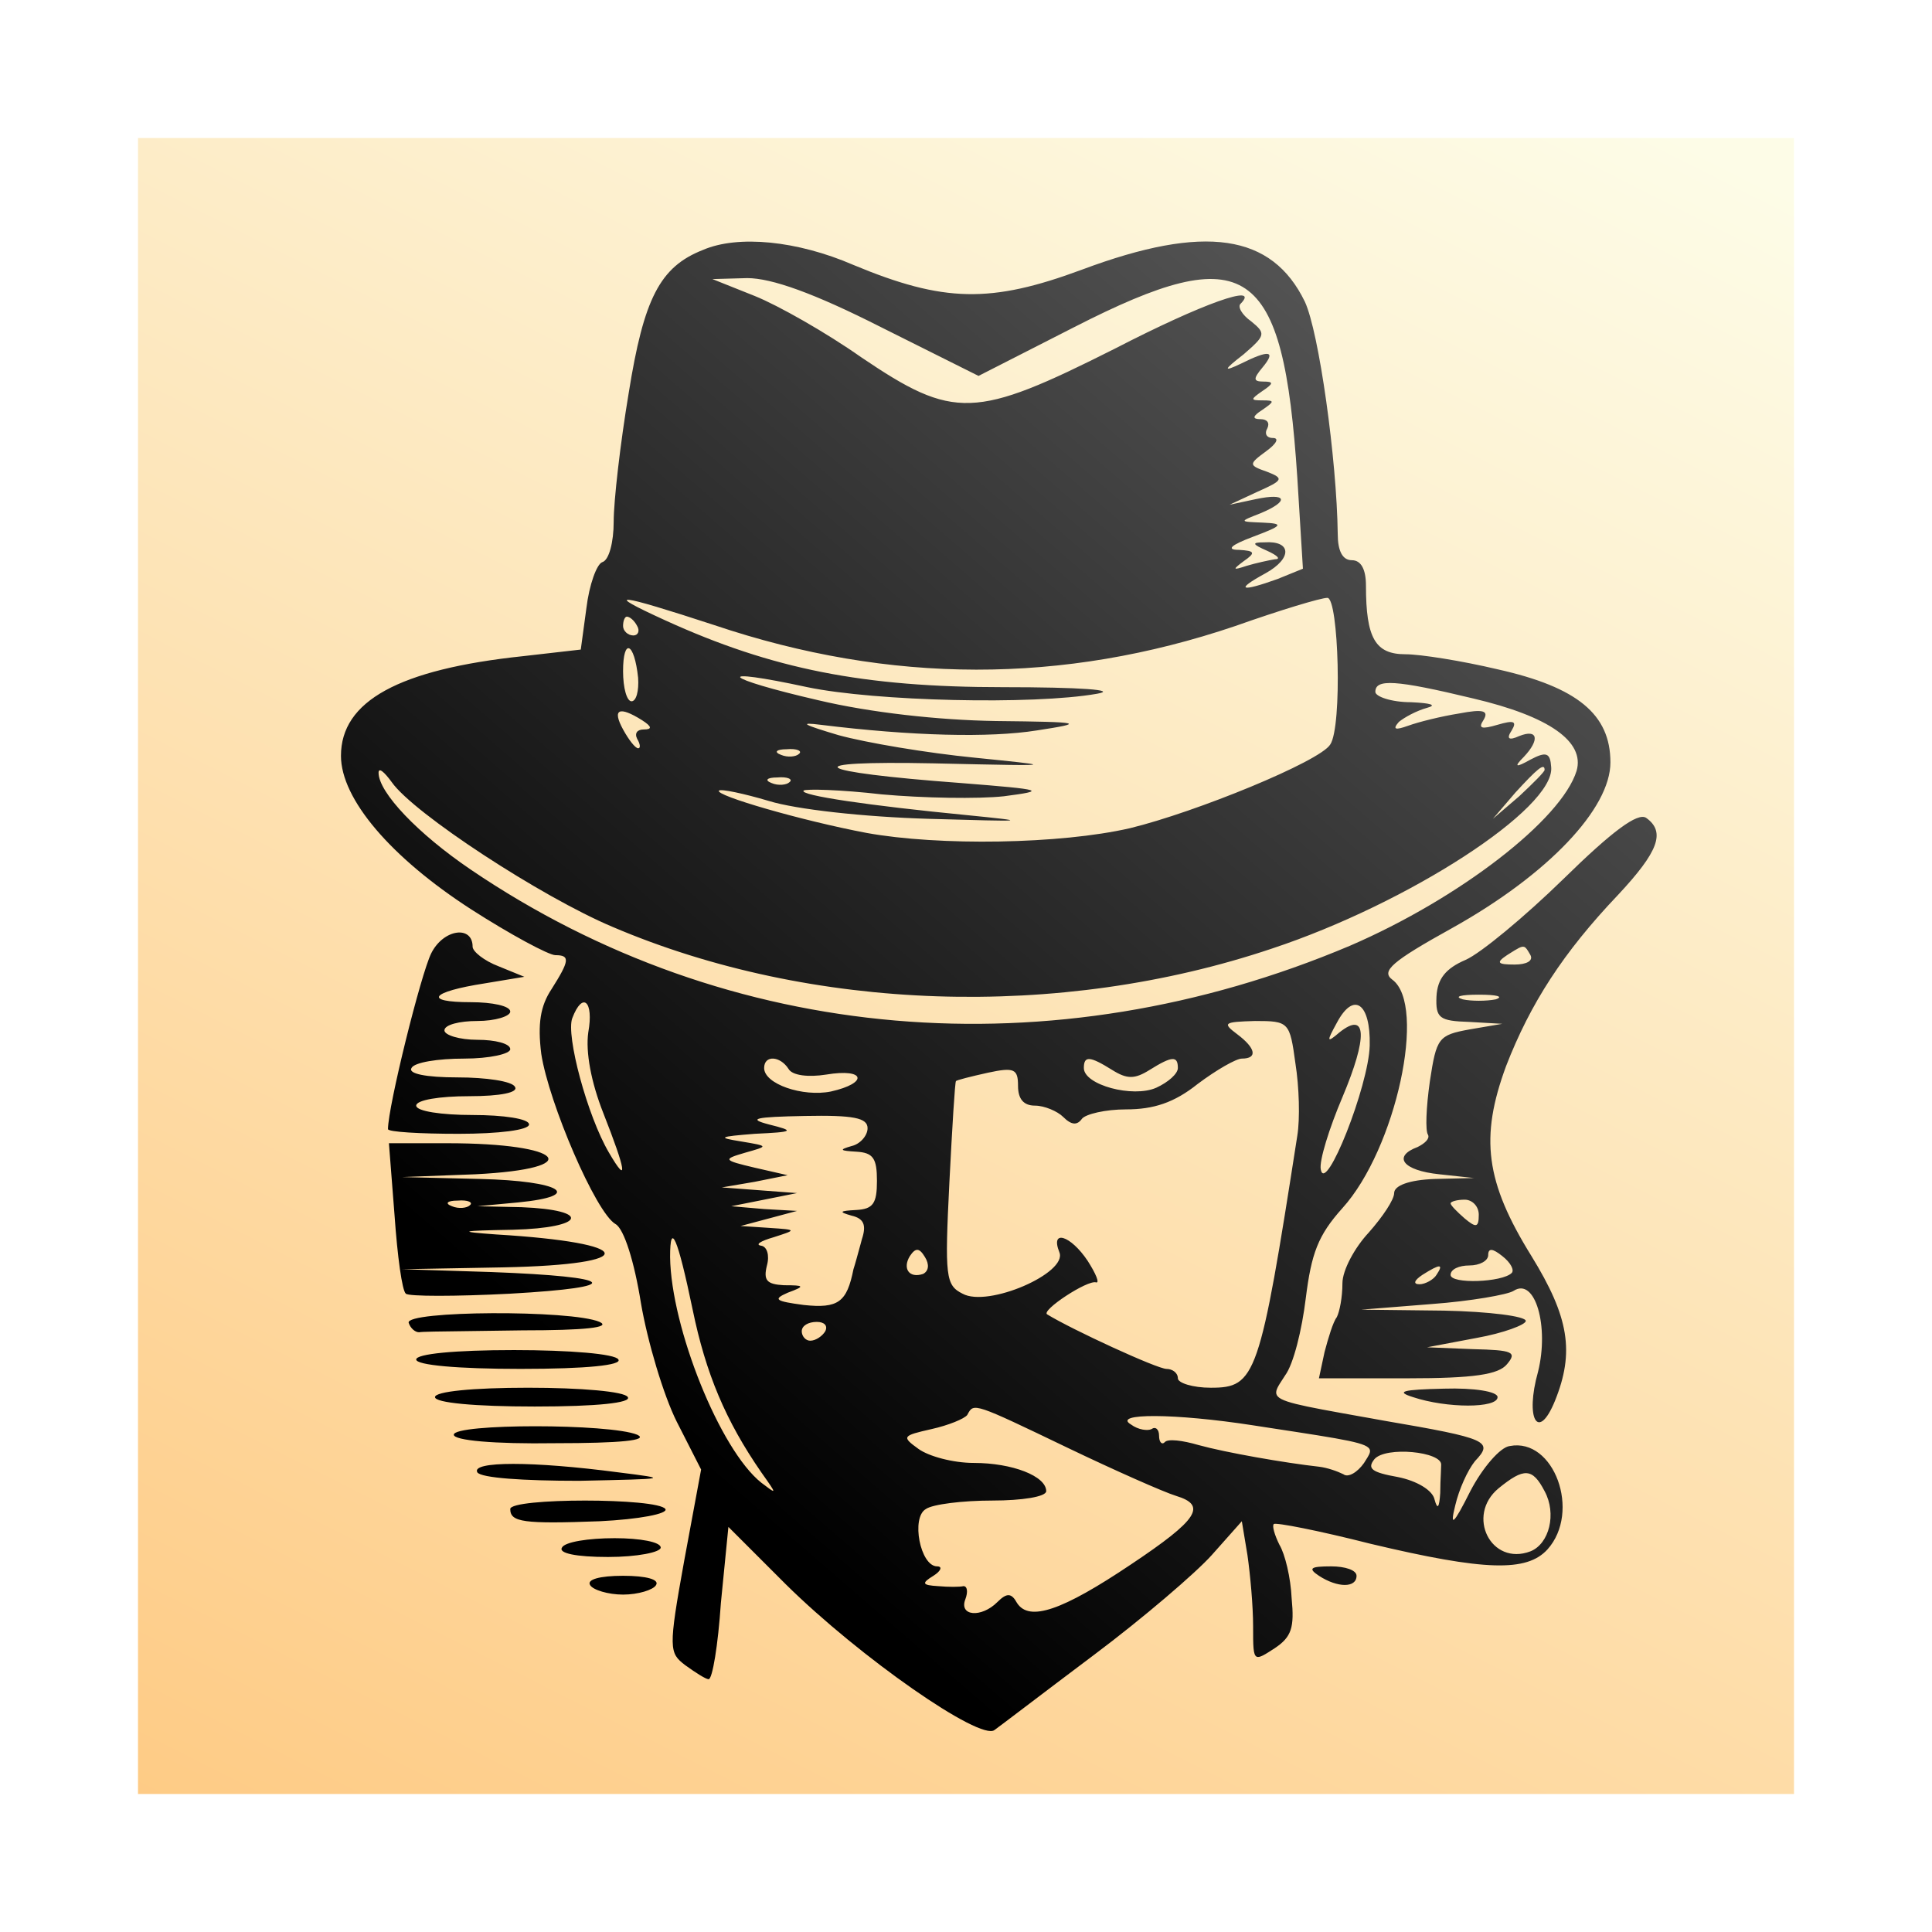
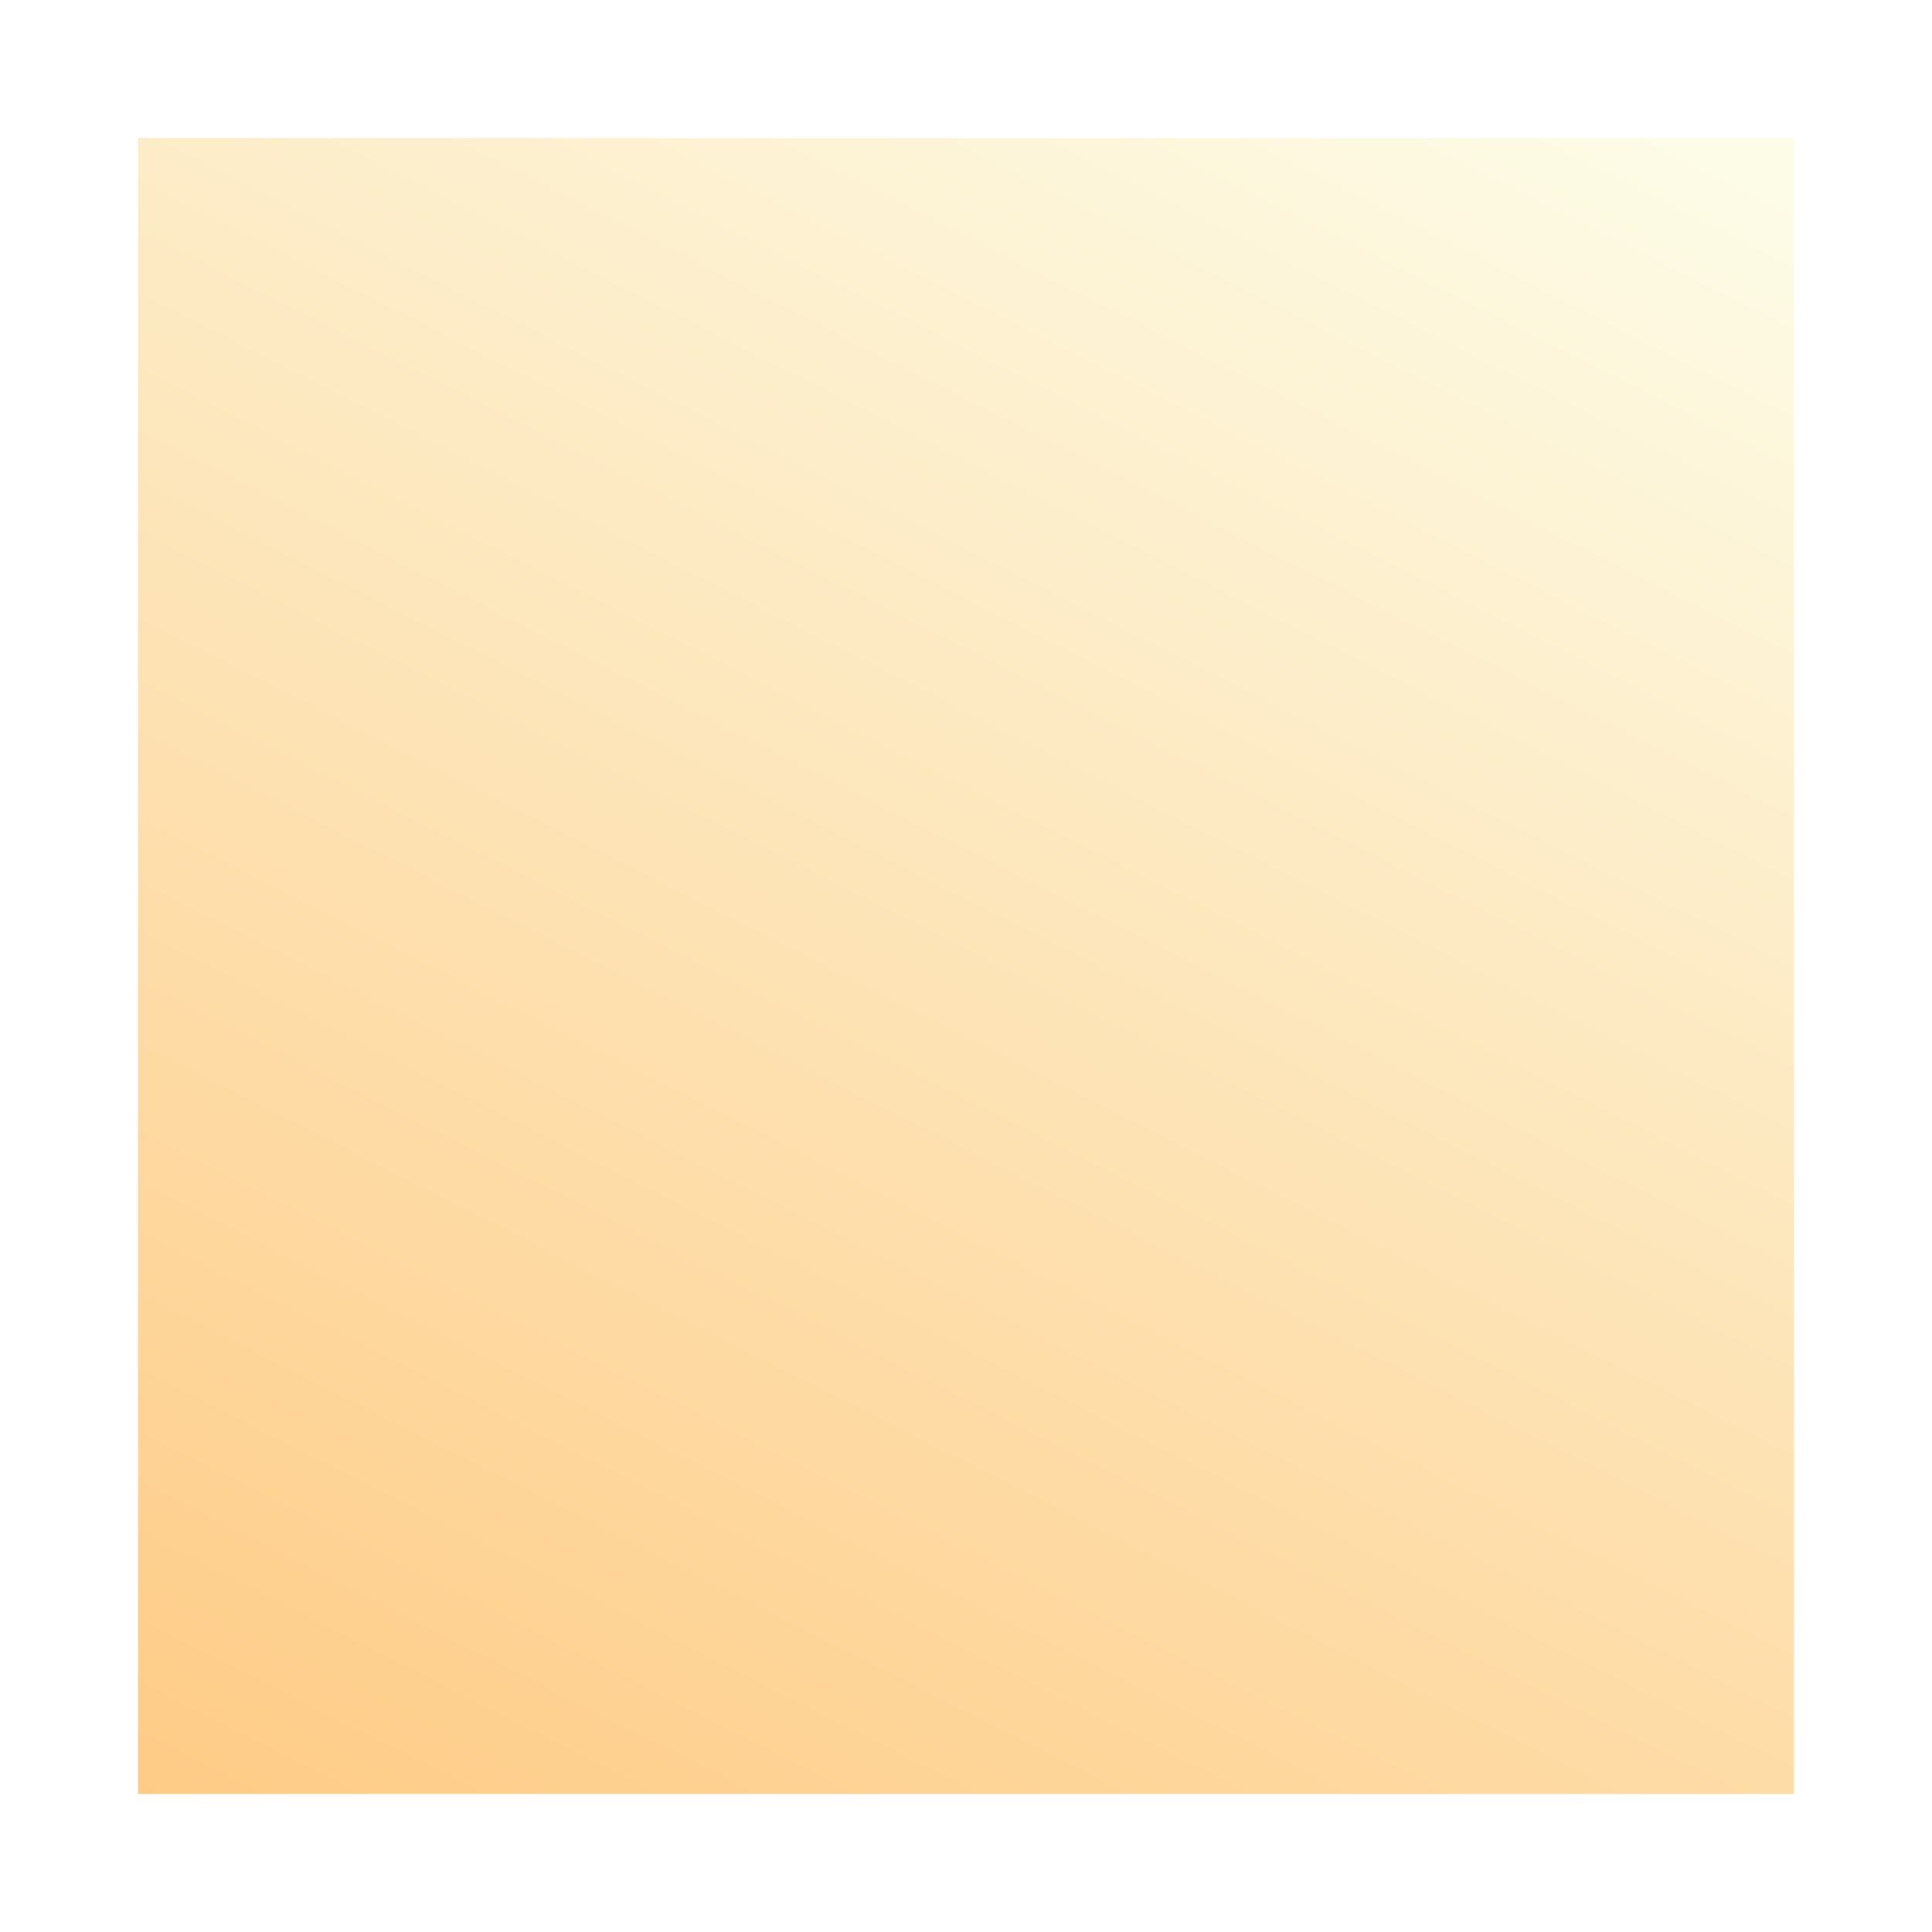
<svg xmlns="http://www.w3.org/2000/svg" width="56" height="56" viewBox="0 0 56 56" fill="none">
  <g filter="url(#filter0_d_107_12339)">
    <rect width="48" height="48" transform="translate(4)" fill="url(#paint0_linear_107_12339)" />
-     <path fill-rule="evenodd" clip-rule="evenodd" d="M18.224 7.387C18.66 4.661 19.123 3.734 20.377 3.244C21.385 2.808 23.102 2.971 24.738 3.68C27.355 4.77 28.717 4.797 31.361 3.816C34.932 2.481 36.867 2.78 37.821 4.743C38.23 5.615 38.748 9.322 38.775 11.475C38.775 11.966 38.911 12.238 39.184 12.238C39.456 12.238 39.593 12.511 39.593 12.974C39.593 14.501 39.865 14.964 40.737 14.964C41.173 14.964 42.373 15.155 43.408 15.4C45.725 15.918 46.679 16.708 46.679 18.098C46.679 19.434 44.88 21.342 42.1 22.895C40.328 23.877 40.029 24.149 40.356 24.395C41.364 25.13 40.465 29.301 38.911 31.018C38.202 31.808 38.012 32.326 37.848 33.634C37.739 34.534 37.494 35.542 37.248 35.869C37.226 35.905 37.204 35.938 37.183 35.97C37.056 36.163 36.97 36.295 36.995 36.401C37.05 36.631 37.634 36.735 39.491 37.067L39.746 37.112L40.11 37.178C43.136 37.696 43.299 37.777 42.754 38.35C42.536 38.622 42.291 39.167 42.182 39.631C42.018 40.285 42.127 40.203 42.618 39.222C42.972 38.541 43.49 37.941 43.763 37.914C45.044 37.668 45.834 39.822 44.853 40.912C44.253 41.566 43.054 41.539 39.729 40.748C38.23 40.367 36.976 40.121 36.921 40.176C36.867 40.23 36.949 40.503 37.085 40.776C37.248 41.048 37.412 41.729 37.439 42.329C37.521 43.174 37.439 43.447 36.949 43.774C36.664 43.959 36.508 44.061 36.424 44.019C36.322 43.969 36.322 43.712 36.322 43.147C36.322 42.547 36.24 41.648 36.158 41.075L35.995 40.094L35.123 41.075C34.659 41.593 33.133 42.901 31.715 43.964C30.948 44.54 30.221 45.091 29.685 45.498C29.231 45.842 28.914 46.082 28.826 46.145C28.418 46.472 24.929 44.046 22.775 41.92L21.113 40.258L20.895 42.465C20.813 43.692 20.649 44.673 20.54 44.673C20.459 44.673 20.159 44.482 19.859 44.264C19.396 43.91 19.368 43.801 19.832 41.239L20.322 38.595L19.614 37.205C19.232 36.442 18.769 34.888 18.578 33.771C18.387 32.571 18.087 31.617 17.842 31.481C17.27 31.154 15.907 27.965 15.689 26.548C15.58 25.676 15.662 25.158 15.989 24.667C16.506 23.849 16.534 23.686 16.098 23.686C15.907 23.686 14.789 23.086 13.645 22.35C11.328 20.851 9.883 19.161 9.883 17.908C9.883 16.327 11.546 15.4 15.171 15.018L16.834 14.828L16.997 13.628C17.079 12.947 17.297 12.347 17.46 12.293C17.651 12.238 17.788 11.72 17.788 11.121C17.788 10.521 17.978 8.859 18.224 7.387ZM28.363 6.896L25.528 5.479C23.593 4.498 22.367 4.061 21.658 4.061L20.649 4.089L21.876 4.579C22.557 4.852 23.948 5.642 24.956 6.351C27.654 8.177 28.254 8.15 32.315 6.106C34.85 4.797 36.54 4.198 35.967 4.797C35.858 4.879 35.995 5.124 36.267 5.315C36.703 5.67 36.676 5.724 36.049 6.269C35.45 6.733 35.45 6.787 35.967 6.542C36.785 6.133 37.003 6.16 36.594 6.651C36.322 6.978 36.322 7.06 36.621 7.06C36.921 7.06 36.921 7.114 36.594 7.332C36.24 7.578 36.24 7.605 36.594 7.605C36.949 7.605 36.949 7.632 36.594 7.877C36.294 8.068 36.294 8.15 36.54 8.15C36.731 8.15 36.812 8.259 36.731 8.422C36.649 8.559 36.703 8.695 36.894 8.695C37.085 8.695 37.003 8.859 36.703 9.077C36.185 9.458 36.185 9.485 36.731 9.676C37.221 9.867 37.194 9.922 36.458 10.249L35.64 10.63L36.404 10.467C37.303 10.276 37.385 10.521 36.54 10.876C36.227 10.998 36.071 11.059 36.076 11.093C36.082 11.128 36.252 11.134 36.594 11.148C37.221 11.175 37.194 11.23 36.322 11.557C35.668 11.802 35.531 11.938 35.913 11.938C36.376 11.966 36.404 12.02 36.049 12.266C35.722 12.511 35.722 12.538 36.131 12.402C36.404 12.32 36.785 12.238 36.949 12.211C37.139 12.211 37.03 12.102 36.731 11.966C36.294 11.775 36.267 11.72 36.649 11.72C37.439 11.666 37.467 12.184 36.676 12.62C35.777 13.111 35.967 13.165 37.03 12.783L37.766 12.484L37.603 9.84C37.194 3.625 36.158 2.917 31.143 5.479L28.363 6.896ZM35.804 14.146C30.816 15.836 25.801 15.836 20.704 14.119C17.869 13.192 17.433 13.138 19.287 13.983C22.394 15.4 25.038 15.918 29.072 15.918C31.334 15.918 32.424 16 31.797 16.109C29.944 16.436 25.365 16.327 23.402 15.918C20.622 15.318 20.895 15.645 23.729 16.299C25.229 16.654 27.191 16.872 28.854 16.899C31.416 16.926 31.47 16.954 30.053 17.172C28.69 17.39 26.428 17.335 23.784 17.008C23.13 16.926 23.293 17.008 24.302 17.308C25.092 17.526 26.864 17.826 28.254 17.962C29.347 18.073 29.947 18.133 29.946 18.159C29.944 18.191 29.047 18.171 27.055 18.126C23.021 18.044 23.457 18.371 27.872 18.698C30.271 18.889 30.353 18.916 29.099 19.08C28.363 19.161 26.755 19.134 25.556 19.025C24.384 18.889 23.348 18.861 23.293 18.916C23.157 19.052 25.201 19.352 28.009 19.625C29.916 19.816 29.78 19.816 26.918 19.734C25.038 19.679 23.075 19.461 22.285 19.216C21.549 18.998 20.895 18.861 20.84 18.916C20.704 19.052 23.239 19.788 25.119 20.143C27.218 20.524 30.734 20.47 32.751 20.006C34.659 19.543 38.257 18.071 38.557 17.581C38.911 17.063 38.802 13.329 38.475 13.329C38.284 13.329 37.112 13.683 35.804 14.146ZM18.36 14.419C18.496 14.419 18.551 14.283 18.469 14.146C18.387 13.983 18.251 13.874 18.169 13.874C18.115 13.874 18.06 13.983 18.06 14.146C18.06 14.283 18.196 14.419 18.36 14.419ZM18.305 16.327C18.442 16.327 18.523 16.027 18.496 15.645C18.387 14.61 18.06 14.473 18.06 15.454C18.06 15.945 18.169 16.327 18.305 16.327ZM45.698 18.344C45.943 17.499 44.907 16.763 42.7 16.245C40.437 15.7 39.865 15.673 39.865 16.054C39.865 16.19 40.328 16.354 40.901 16.354C41.473 16.381 41.664 16.436 41.364 16.517C41.064 16.599 40.71 16.79 40.546 16.926C40.356 17.144 40.437 17.172 40.819 17.035C41.119 16.926 41.773 16.763 42.291 16.681C42.999 16.545 43.163 16.599 42.999 16.872C42.836 17.117 42.945 17.144 43.408 17.008C43.872 16.872 43.981 16.899 43.817 17.172C43.654 17.417 43.735 17.471 44.035 17.335C44.58 17.117 44.635 17.444 44.172 17.935C43.872 18.235 43.926 18.262 44.362 18.017C44.826 17.771 44.935 17.826 44.962 18.235C45.071 19.434 40.819 22.187 36.867 23.495C30.707 25.567 23.511 25.321 17.76 22.868C15.689 21.996 11.982 19.57 11.355 18.671C11.137 18.371 10.973 18.235 10.973 18.398C10.973 18.971 12.118 20.17 13.645 21.206C21.113 26.275 30.489 27.066 39.129 23.413C42.291 22.05 45.262 19.761 45.698 18.344ZM18.66 17.144C18.905 17.144 18.905 17.063 18.605 16.872C17.951 16.463 17.733 16.545 18.06 17.144C18.224 17.444 18.415 17.689 18.496 17.689C18.578 17.689 18.551 17.553 18.469 17.417C18.387 17.253 18.469 17.144 18.66 17.144ZM22.639 17.88C22.83 17.962 23.075 17.935 23.157 17.853C23.266 17.771 23.102 17.689 22.803 17.717C22.503 17.717 22.421 17.799 22.639 17.88ZM44.035 19.08C44.444 18.698 44.771 18.371 44.771 18.316C44.771 18.098 44.553 18.289 43.926 18.971L43.272 19.734L44.035 19.08ZM22.367 18.698C22.557 18.78 22.803 18.753 22.884 18.671C22.994 18.589 22.83 18.507 22.53 18.535C22.23 18.535 22.149 18.616 22.367 18.698ZM17.488 28.265C17.133 27.366 16.97 26.493 17.052 25.921C17.215 25.021 16.888 24.722 16.588 25.512C16.398 26.003 17.024 28.347 17.651 29.41C18.224 30.391 18.142 29.927 17.488 28.265ZM38.284 29.9C38.42 30.636 39.674 27.474 39.702 26.302C39.729 25.076 39.238 24.722 38.748 25.648C38.448 26.193 38.448 26.248 38.829 25.921C39.62 25.294 39.647 26.057 38.911 27.802C38.529 28.701 38.23 29.655 38.284 29.9ZM37.603 28.919C37.684 28.428 37.657 27.502 37.548 26.82C37.385 25.621 37.358 25.594 36.376 25.594C35.477 25.621 35.422 25.648 35.858 25.975C36.404 26.384 36.458 26.684 35.995 26.684C35.831 26.684 35.259 27.011 34.714 27.42C34.032 27.965 33.433 28.156 32.642 28.156C32.042 28.156 31.47 28.292 31.361 28.428C31.225 28.619 31.061 28.619 30.816 28.374C30.652 28.21 30.271 28.047 29.998 28.047C29.671 28.047 29.508 27.856 29.508 27.474C29.508 26.984 29.399 26.929 28.636 27.093C28.145 27.202 27.709 27.311 27.709 27.338C27.681 27.338 27.6 28.674 27.518 30.282C27.382 33.008 27.409 33.253 27.9 33.498C28.636 33.907 30.952 32.898 30.707 32.299C30.434 31.617 31.034 31.808 31.525 32.544C31.77 32.926 31.879 33.198 31.77 33.171C31.525 33.089 30.162 33.989 30.353 34.098C31.061 34.534 33.542 35.679 33.814 35.679C33.978 35.679 34.141 35.788 34.141 35.951C34.141 36.087 34.577 36.224 35.095 36.224C36.404 36.224 36.513 35.924 37.603 28.919ZM23.948 27.147C23.43 27.229 22.966 27.175 22.857 26.984C22.612 26.602 22.149 26.575 22.149 26.957C22.149 27.42 23.266 27.802 24.084 27.638C25.174 27.393 25.092 26.957 23.948 27.147ZM33.324 27.011C32.888 27.284 32.669 27.284 32.233 27.011C31.579 26.602 31.416 26.602 31.416 26.957C31.416 27.447 32.833 27.829 33.514 27.529C33.869 27.366 34.141 27.12 34.141 26.957C34.141 26.602 33.978 26.602 33.324 27.011ZM24.683 29.219C24.929 29.164 25.147 28.919 25.147 28.701C25.147 28.401 24.738 28.319 23.321 28.347C21.876 28.374 21.658 28.428 22.285 28.592C23.048 28.783 23.021 28.81 21.876 28.864C20.84 28.946 20.786 28.974 21.467 29.083L21.467 29.083L21.467 29.083L21.467 29.083C21.893 29.154 22.097 29.188 22.099 29.231C22.1 29.27 21.93 29.318 21.603 29.41C20.949 29.601 20.949 29.628 21.876 29.846L22.83 30.064L21.876 30.255L20.922 30.418L22.012 30.5L23.102 30.582L22.149 30.773L21.195 30.963L22.149 31.045L23.102 31.099L22.285 31.318L21.467 31.536L22.285 31.59L22.285 31.59C22.708 31.618 22.912 31.632 22.916 31.669C22.92 31.703 22.75 31.757 22.421 31.863C22.04 31.972 21.876 32.081 22.067 32.108C22.23 32.135 22.312 32.381 22.23 32.68C22.121 33.117 22.23 33.225 22.721 33.253C23.321 33.253 23.348 33.28 22.83 33.471C22.394 33.662 22.476 33.716 23.293 33.825C24.302 33.934 24.547 33.743 24.738 32.789C24.784 32.652 24.867 32.343 24.942 32.07L24.983 31.917C25.119 31.508 25.038 31.318 24.683 31.236C24.302 31.127 24.329 31.099 24.82 31.072C25.31 31.045 25.419 30.881 25.419 30.227C25.419 29.573 25.31 29.41 24.82 29.382C24.356 29.355 24.302 29.328 24.683 29.219ZM22.067 38.677C21.031 37.178 20.459 35.815 20.077 33.961C19.641 31.863 19.423 31.372 19.423 32.435C19.45 34.479 20.867 38.023 22.067 38.977C22.28 39.139 22.395 39.227 22.412 39.211C22.432 39.193 22.317 39.03 22.067 38.677ZM26.373 32.408C26.155 32.762 26.346 33.062 26.755 32.926C26.918 32.844 26.946 32.653 26.809 32.435C26.646 32.163 26.537 32.163 26.373 32.408ZM23.484 34.861C23.648 34.861 23.838 34.725 23.92 34.588C24.002 34.425 23.893 34.316 23.675 34.316C23.43 34.316 23.239 34.425 23.239 34.588C23.239 34.725 23.348 34.861 23.484 34.861ZM34.087 39.358C33.732 39.249 32.315 38.622 30.952 37.968C28.226 36.658 28.226 36.659 28.047 36.994L28.036 37.014C27.954 37.123 27.491 37.314 27 37.423C26.155 37.614 26.128 37.641 26.619 37.995C26.918 38.213 27.627 38.404 28.227 38.404C29.344 38.404 30.325 38.786 30.325 39.222C30.325 39.385 29.617 39.494 28.772 39.494C27.9 39.494 27.027 39.603 26.837 39.74C26.401 39.985 26.673 41.402 27.164 41.402C27.327 41.402 27.273 41.539 27.055 41.675C26.7 41.893 26.728 41.947 27.191 41.975C27.491 42.002 27.818 42.002 27.927 41.975C28.036 41.975 28.063 42.138 27.981 42.356C27.791 42.847 28.445 42.901 28.908 42.438C29.181 42.166 29.317 42.166 29.48 42.465C29.835 43.011 30.789 42.683 32.778 41.348C34.741 40.039 34.986 39.631 34.087 39.358ZM39.708 38.035C39.664 37.825 39.06 37.733 36.802 37.388L36.322 37.314C34.032 36.96 32.233 36.96 32.778 37.287C32.996 37.45 33.269 37.477 33.378 37.423C33.487 37.341 33.596 37.423 33.596 37.614C33.596 37.804 33.678 37.886 33.76 37.804C33.841 37.696 34.278 37.75 34.741 37.886C35.531 38.104 37.248 38.404 38.23 38.513C38.475 38.541 38.775 38.65 38.938 38.731C39.075 38.84 39.347 38.677 39.538 38.404L39.552 38.381L39.585 38.329C39.665 38.203 39.724 38.111 39.708 38.035ZM41.764 38.705C41.769 38.599 41.773 38.512 41.773 38.459C41.8 38.077 40.165 37.914 39.838 38.295C39.62 38.568 39.756 38.677 40.519 38.813C41.064 38.922 41.528 39.195 41.582 39.467C41.664 39.767 41.718 39.712 41.746 39.276C41.746 39.078 41.756 38.869 41.764 38.705ZM43.436 39.14C42.482 39.931 43.218 41.402 44.362 40.966C44.907 40.748 45.126 39.876 44.771 39.222C44.417 38.541 44.172 38.541 43.436 39.14ZM42.482 23.822C42.918 23.631 44.199 22.568 45.316 21.478C46.734 20.088 47.47 19.543 47.715 19.706C48.287 20.115 48.069 20.688 46.897 21.942C45.316 23.604 44.362 25.076 43.654 26.902C42.891 28.974 43.054 30.255 44.39 32.408C45.48 34.179 45.644 35.188 45.071 36.605C44.581 37.804 44.199 37.123 44.581 35.76C44.907 34.452 44.499 33.008 43.872 33.416C43.708 33.525 42.618 33.716 41.501 33.798L39.456 33.961L41.855 33.989C43.163 34.016 44.226 34.152 44.226 34.288C44.226 34.398 43.572 34.643 42.809 34.779L41.364 35.052L42.7 35.106C43.845 35.133 43.981 35.188 43.681 35.542C43.436 35.842 42.727 35.951 40.792 35.951H38.23L38.393 35.188C38.502 34.779 38.639 34.316 38.748 34.179C38.829 34.016 38.911 33.607 38.911 33.198C38.911 32.817 39.266 32.163 39.674 31.726C40.083 31.263 40.41 30.773 40.41 30.582C40.41 30.364 40.846 30.2 41.582 30.173L42.727 30.146L41.719 30.037C40.656 29.927 40.356 29.519 41.092 29.246C41.31 29.137 41.446 29.001 41.392 28.892C41.31 28.783 41.337 28.101 41.446 27.338C41.637 26.084 41.691 26.003 42.591 25.839L43.545 25.676L42.591 25.621C41.719 25.594 41.61 25.512 41.637 24.885C41.664 24.367 41.909 24.067 42.482 23.822ZM43.899 23.958C44.253 23.958 44.444 23.849 44.362 23.686L44.342 23.651C44.273 23.533 44.234 23.464 44.178 23.446C44.101 23.42 43.993 23.489 43.736 23.651L43.681 23.686C43.354 23.904 43.408 23.958 43.899 23.958ZM42.4 24.967C42.645 25.021 43.081 25.021 43.354 24.967C43.599 24.885 43.381 24.831 42.863 24.831C42.346 24.831 42.127 24.885 42.4 24.967ZM42.455 31.318C42.782 31.59 42.863 31.59 42.863 31.209C42.863 30.963 42.672 30.773 42.455 30.773C42.236 30.773 42.046 30.827 42.046 30.881C42.046 30.936 42.236 31.127 42.455 31.318ZM42.046 32.953C42.046 33.225 43.545 33.171 43.817 32.898C43.899 32.817 43.79 32.599 43.545 32.408C43.272 32.19 43.136 32.163 43.136 32.381C43.136 32.544 42.891 32.68 42.591 32.68C42.291 32.68 42.046 32.789 42.046 32.953ZM41.146 33.225C41.31 33.225 41.555 33.089 41.637 32.953C41.855 32.626 41.746 32.626 41.228 32.953C40.983 33.117 40.955 33.225 41.146 33.225ZM40.955 36.496C41.937 36.823 43.408 36.823 43.408 36.496C43.408 36.333 42.727 36.224 41.855 36.251C40.656 36.278 40.438 36.333 40.955 36.496ZM39.32 41.675C39.32 42.029 38.775 42.029 38.23 41.675C37.903 41.457 37.984 41.402 38.584 41.402C38.993 41.402 39.32 41.511 39.32 41.675ZM12.5 23.631C12.2 24.231 11.246 28.074 11.246 28.728C11.246 28.81 12.173 28.864 13.29 28.864C14.463 28.864 15.335 28.755 15.335 28.592C15.335 28.428 14.599 28.319 13.699 28.319C12.8 28.319 12.064 28.21 12.064 28.047C12.064 27.883 12.745 27.774 13.59 27.774C14.517 27.774 15.035 27.665 14.926 27.502C14.844 27.338 14.081 27.229 13.263 27.229C12.337 27.229 11.819 27.12 11.928 26.956C12.009 26.793 12.691 26.684 13.454 26.684C14.19 26.684 14.79 26.548 14.79 26.411C14.79 26.248 14.354 26.139 13.836 26.139C13.318 26.139 12.882 26.003 12.882 25.866C12.882 25.703 13.318 25.594 13.836 25.594C14.354 25.594 14.79 25.457 14.79 25.321C14.79 25.158 14.272 25.049 13.645 25.049C12.255 25.049 12.473 24.749 14.054 24.503L15.198 24.313L14.463 24.013C14.027 23.849 13.699 23.577 13.699 23.441C13.699 22.814 12.854 22.923 12.5 23.631ZM11.764 33.498C11.655 33.416 11.519 32.408 11.437 31.236L11.273 29.137H12.963C16.37 29.137 17.024 29.873 13.781 30.037L11.655 30.118L13.917 30.173C16.261 30.227 16.97 30.663 15.008 30.854L13.835 30.963L15.117 30.991C17.161 31.072 16.97 31.59 14.871 31.645C13.318 31.672 13.236 31.699 14.381 31.781C18.469 32.026 18.605 32.653 14.599 32.735L11.655 32.789L14.244 32.871C17.897 33.008 18.169 33.307 14.789 33.498C13.209 33.58 11.846 33.58 11.764 33.498ZM13.1 30.963C13.29 31.045 13.536 31.018 13.617 30.936C13.726 30.854 13.563 30.773 13.263 30.8C12.963 30.8 12.882 30.882 13.1 30.963ZM11.846 34.343C11.9 34.507 12.037 34.616 12.146 34.616C12.214 34.599 12.764 34.592 13.547 34.583C14.014 34.578 14.564 34.571 15.144 34.561C16.943 34.561 17.733 34.479 17.379 34.316C16.561 33.962 11.737 33.989 11.846 34.343ZM15.089 35.678C13.263 35.678 12.064 35.569 12.064 35.406C12.064 35.242 13.181 35.133 14.899 35.133C16.507 35.133 17.842 35.242 17.924 35.406C18.033 35.569 17.024 35.678 15.089 35.678ZM12.609 36.496C12.609 36.66 13.754 36.769 15.498 36.769C17.325 36.769 18.306 36.66 18.197 36.496C18.115 36.333 16.834 36.224 15.308 36.224C13.7 36.224 12.609 36.333 12.609 36.496ZM16.098 37.832C14.299 37.859 13.154 37.75 13.154 37.586C13.154 37.259 17.679 37.259 18.469 37.586C18.824 37.75 17.979 37.832 16.098 37.832ZM13.836 38.677C13.945 38.84 15.171 38.922 16.779 38.922L16.838 38.921H16.838H16.838C19.37 38.867 19.439 38.866 17.924 38.677C15.444 38.35 13.645 38.35 13.836 38.677ZM17.379 40.094C15.171 40.176 14.79 40.121 14.79 39.74C14.79 39.413 19.069 39.413 19.287 39.74C19.369 39.876 18.524 40.039 17.379 40.094ZM16.289 40.857C16.18 41.021 16.698 41.13 17.624 41.13C18.469 41.13 19.151 40.993 19.151 40.857C19.151 40.694 18.551 40.585 17.815 40.585C17.052 40.585 16.37 40.694 16.289 40.857ZM18.06 42.22C17.624 42.22 17.188 42.084 17.107 41.947C16.997 41.784 17.379 41.675 18.06 41.675C18.742 41.675 19.123 41.784 19.014 41.947C18.933 42.084 18.497 42.22 18.06 42.22Z" fill="url(#paint1_linear_107_12339)" />
  </g>
  <defs>
    <filter id="filter0_d_107_12339" x="0" y="0" width="56" height="56" filterUnits="userSpaceOnUse" color-interpolation-filters="sRGB">
      <feFlood flood-opacity="0" result="BackgroundImageFix" />
      <feColorMatrix in="SourceAlpha" type="matrix" values="0 0 0 0 0 0 0 0 0 0 0 0 0 0 0 0 0 0 127 0" result="hardAlpha" />
      <feOffset dy="4" />
      <feGaussianBlur stdDeviation="2" />
      <feComposite in2="hardAlpha" operator="out" />
      <feColorMatrix type="matrix" values="0 0 0 0 0 0 0 0 0 0 0 0 0 0 0 0 0 0 0.25 0" />
      <feBlend mode="normal" in2="BackgroundImageFix" result="effect1_dropShadow_107_12339" />
      <feBlend mode="normal" in="SourceGraphic" in2="effect1_dropShadow_107_12339" result="shape" />
    </filter>
    <linearGradient id="paint0_linear_107_12339" x1="29.48" y1="-34.08" x2="-43.024" y2="109.234" gradientUnits="userSpaceOnUse">
      <stop offset="0.146" stop-color="#FDFCE7" />
      <stop offset="1" stop-color="#FF9213" />
    </linearGradient>
    <linearGradient id="paint1_linear_107_12339" x1="21.165" y1="39.326" x2="51.359" y2="4.415" gradientUnits="userSpaceOnUse">
      <stop />
      <stop offset="1" stop-color="#666666" />
    </linearGradient>
  </defs>
</svg>